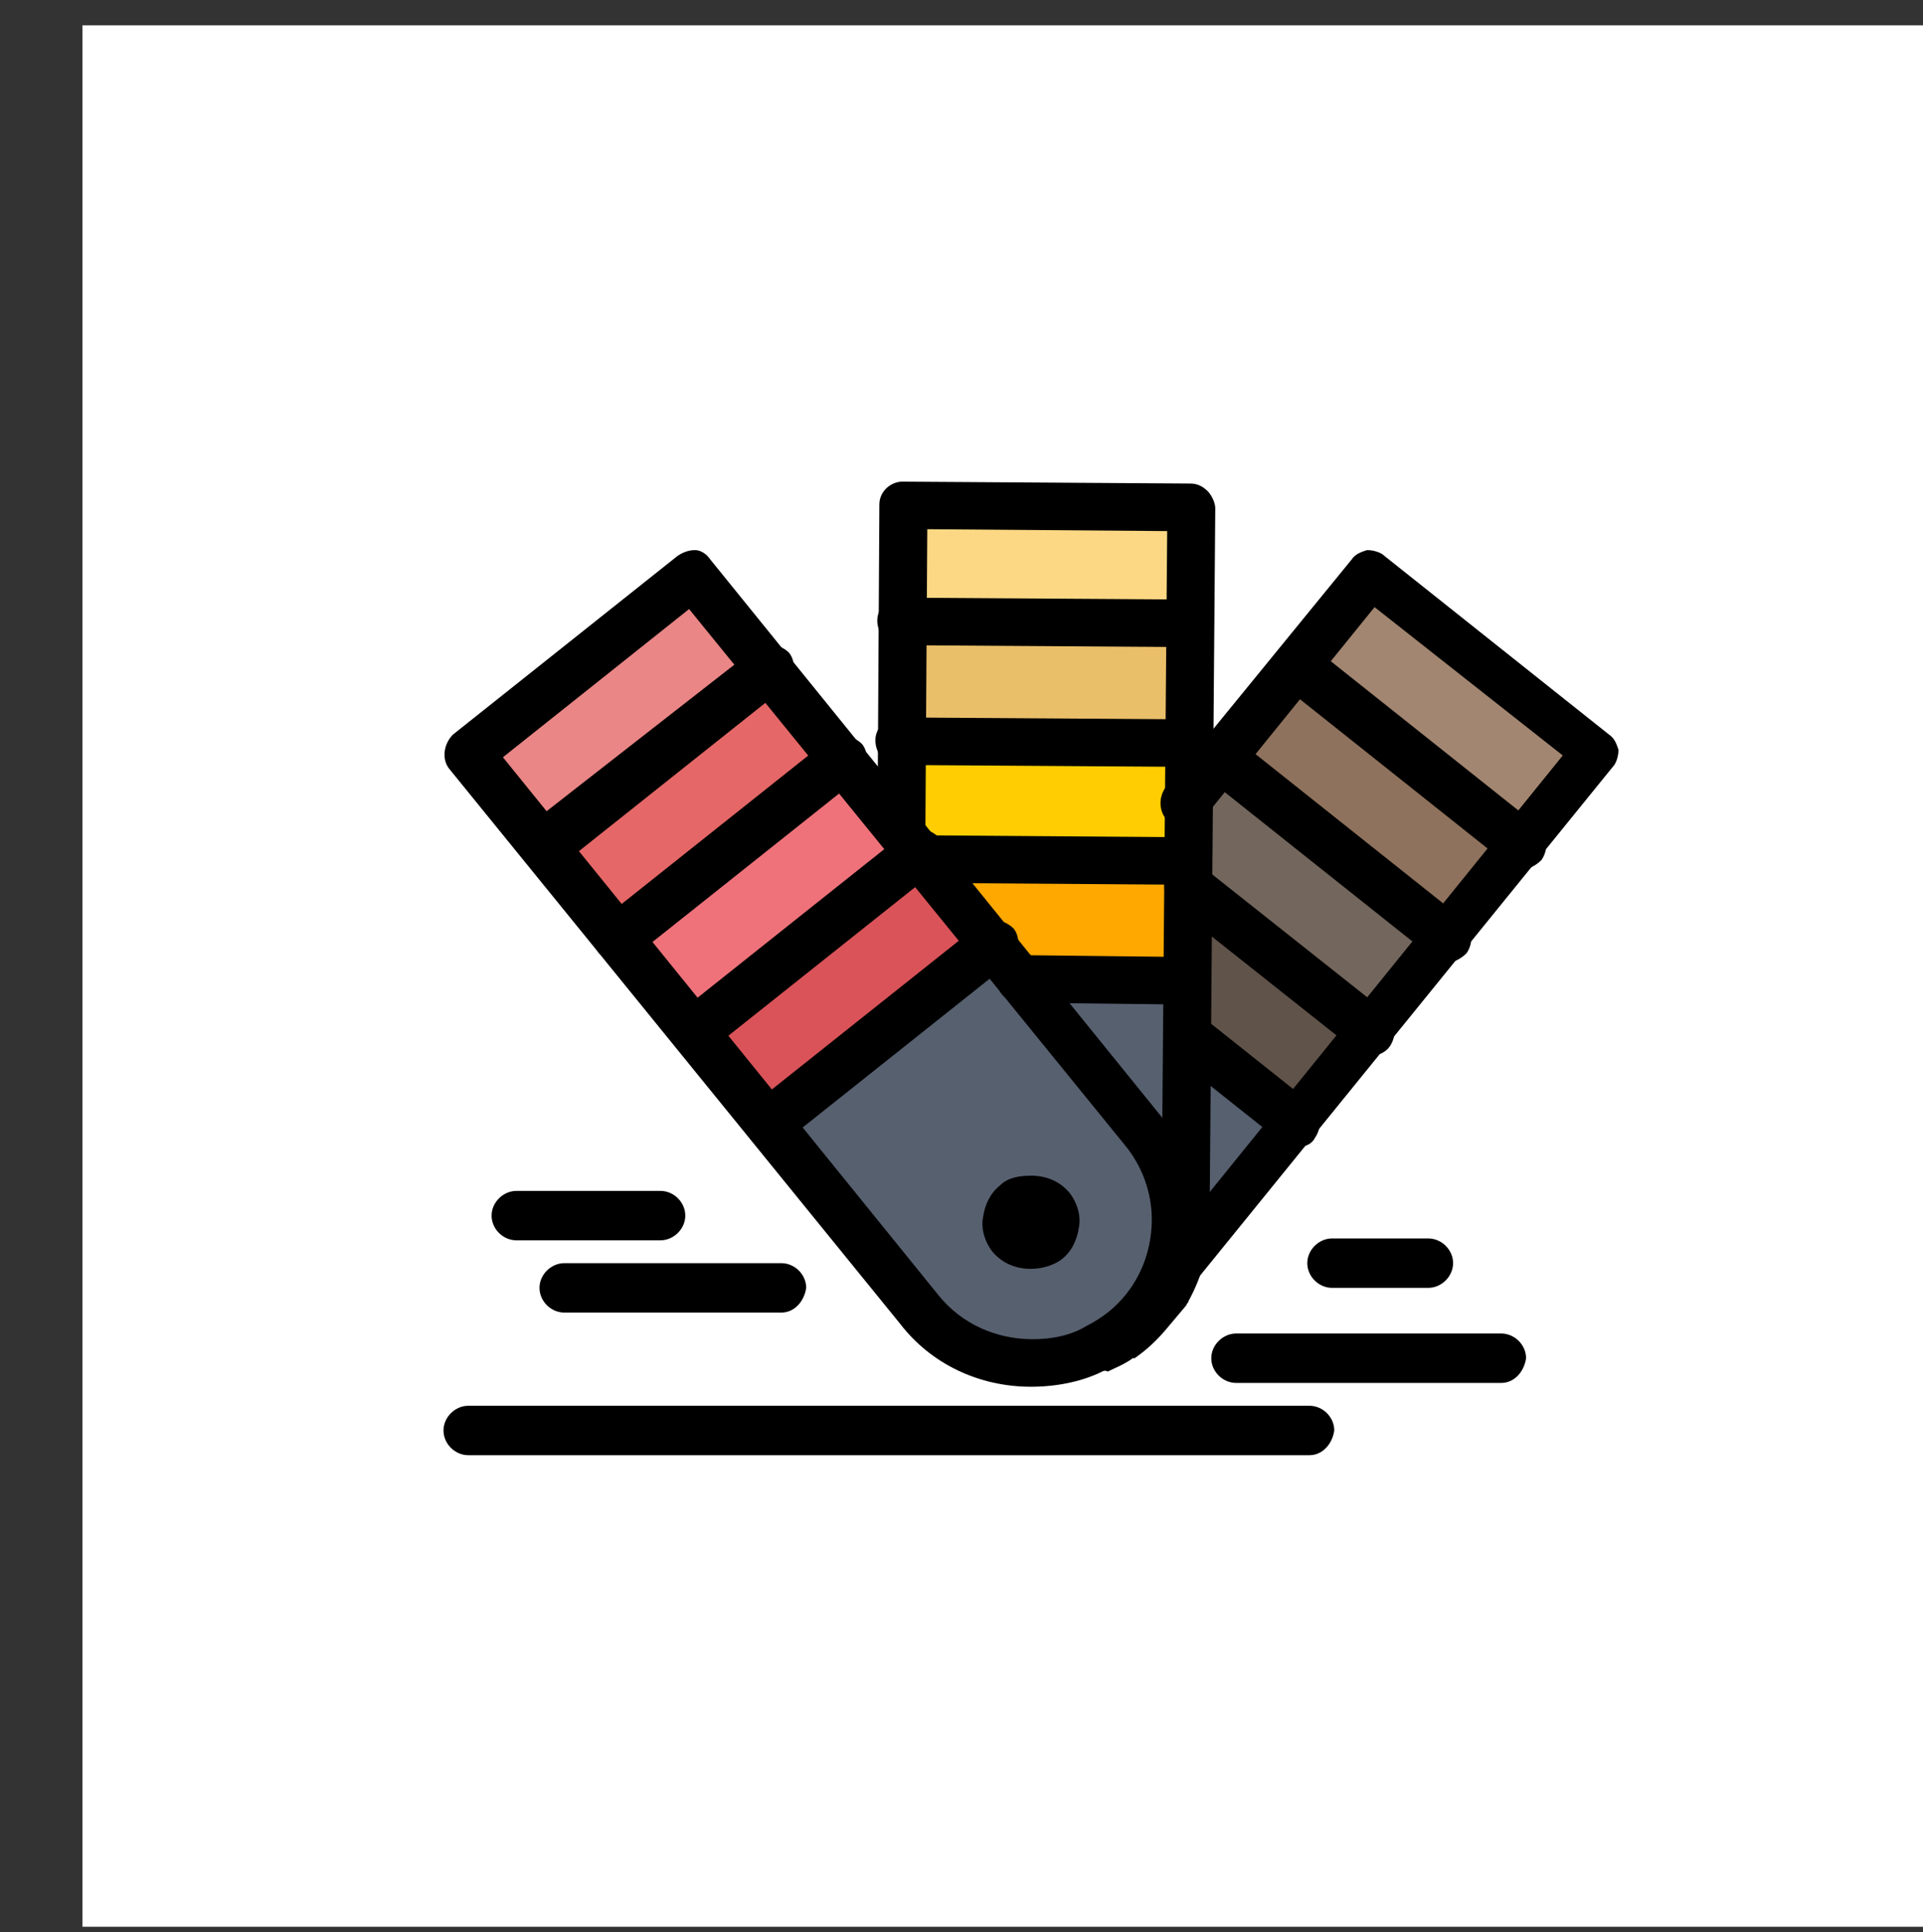
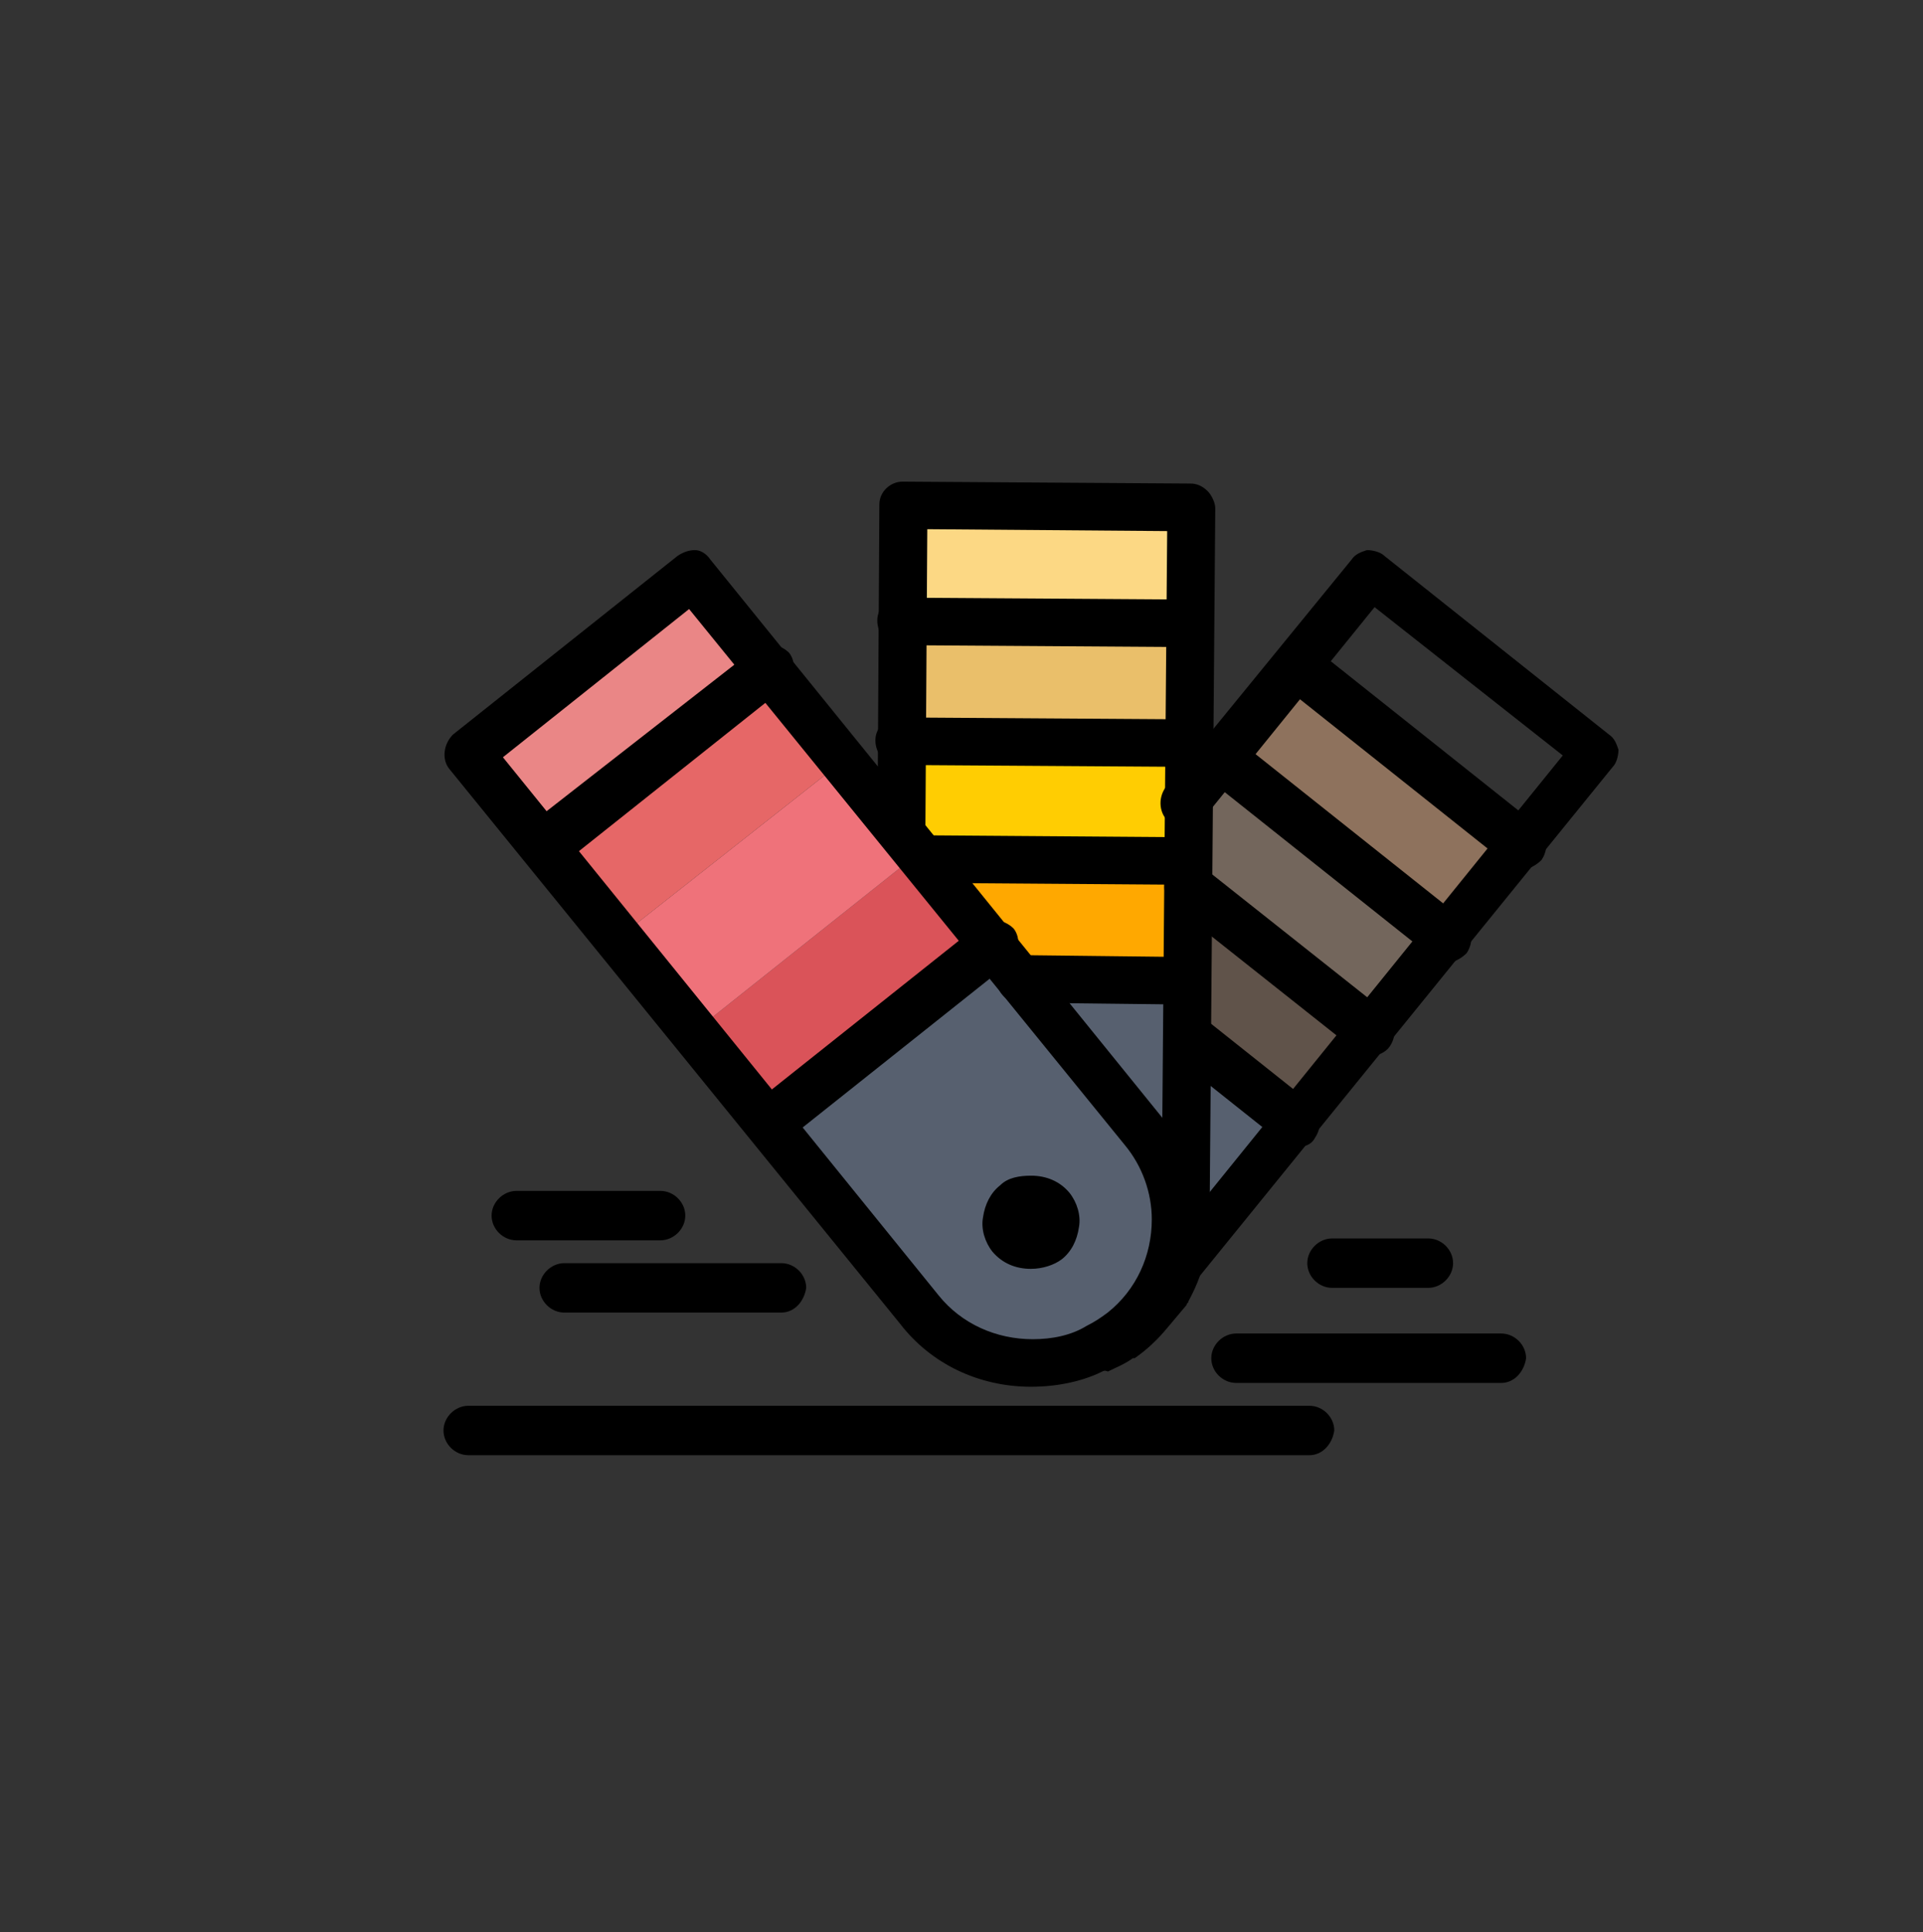
<svg xmlns="http://www.w3.org/2000/svg" id="katman_2" viewBox="0 0 101.16 101.61">
  <rect x="0" y="0" width="101.16" height="101.61" fill="#333333" stroke="none" />
  <defs>
    <style>
      .cls-1 {
        fill: #fcd884;
      }

      .cls-2 {
        fill: #eabf6a;
      }

      .cls-3 {
        fill: #ffcd02;
      }

      .cls-4 {
        fill: #a28671;
      }

      .cls-5 {
        fill: #57606f;
      }

      .cls-6 {
        fill: #fff;
      }

      .cls-7 {
        fill: #ef727a;
      }

      .cls-8 {
        fill: #ea8686;
      }

      .cls-9 {
        fill: #ffa800;
      }

      .cls-10 {
        fill: #73665c;
      }

      .cls-11 {
        fill: #60534a;
      }

      .cls-12 {
        fill: #da5359;
      }

      .cls-13 {
        fill: #8e725d;
      }

      .cls-14 {
        fill: #e66767;
      }
    </style>
  </defs>
-   <rect class="cls-6" x="4.34" y="1.33" width="100.99" height="100" />
  <g id="_x33_26_x2C__card_x2C__color_x2C__pantone_x2C__pms_x2C__tone">
    <g>
      <path class="cls-5" d="M68.17,59.13l-6.87,8.5c.61-1.1,1.01-2.3,1.01-3.6l.1-9.4h.2l5.55,4.5Z" />
      <path class="cls-5" d="M58.98,70.03c1.82-1.5,2.83-3.7,2.83-5.9,0-1.6-.5-3.3-1.62-4.7l-6.46-8h0l8.69.1v3.1l-.1,9.4c0,1.3-.4,2.5-1.01,3.6l-1.01,1.2c-.4.5-.91,1-1.41,1.4-.4.2-.71.4-1.11.6.4-.2.81-.5,1.21-.8Z" />
      <path class="cls-5" d="M60.19,59.53l-6.46-8-1.41-1.7-11.82,9.4,7.88,9.8c2.32,2.8,6.26,3.6,9.39,2,.4-.2.91-.5,1.31-.8,1.82-1.5,2.83-3.7,2.83-5.9-.1-1.8-.61-3.5-1.72-4.8Z" />
      <polygon class="cls-11" points="72.1 54.23 68.17 59.13 62.51 54.63 62.31 54.63 62.31 51.53 62.41 46.63 62.51 46.63 72.1 54.23" />
      <polygon class="cls-10" points="62.41 45.33 62.41 42.33 64.33 40.03 76.14 49.33 72.1 54.23 62.51 46.63 62.41 46.63 62.41 45.33" />
      <polygon class="cls-13" points="80.08 44.53 76.14 49.33 64.33 40.03 68.27 35.13 80.08 44.53" />
-       <polygon class="cls-4" points="84.02 39.63 80.08 44.53 68.27 35.13 72.21 30.23 84.02 39.63" />
      <polygon class="cls-9" points="62.41 45.33 62.41 46.63 62.31 51.53 53.72 51.43 53.72 51.53 52.31 49.73 48.57 45.23 48.67 45.13 62.41 45.33" />
      <polygon class="cls-3" points="48.67 45.13 48.57 45.23 48.37 44.83 47.26 43.53 47.26 38.93 47.26 38.93 62.41 39.03 62.41 42.33 62.41 45.33 48.67 45.13" />
      <polygon class="cls-2" points="62.51 32.83 62.41 39.03 47.26 38.93 47.26 38.93 47.36 32.63 47.36 32.63 62.51 32.83" />
      <polygon class="cls-1" points="62.51 26.53 62.51 32.83 47.36 32.63 47.36 32.63 47.36 26.43 62.51 26.53" />
      <polygon class="cls-12" points="48.57 45.23 52.31 49.73 40.49 59.13 36.55 54.23 48.37 44.83 48.57 45.23" />
      <polygon class="cls-7" points="48.37 44.83 36.55 54.23 32.52 49.33 44.33 40.03 47.26 43.53 48.37 44.83" />
      <polygon class="cls-14" points="44.33 40.03 32.52 49.33 28.58 44.53 40.39 35.13 44.33 40.03" />
      <polygon class="cls-8" points="24.63 39.63 36.45 30.25 40.37 35.09 28.55 44.47 24.63 39.63" />
      <path d="M28.58,45.73c-.4,0-.71-.2-1.01-.5-.4-.5-.3-1.3.2-1.8l11.92-9.3c.5-.4,1.31-.3,1.82.2.4.5.3,1.3-.2,1.8l-11.82,9.4c-.3.1-.61.2-.91.2Z" />
-       <path d="M32.52,50.63c-.4,0-.71-.2-1.01-.5-.4-.5-.3-1.3.2-1.8l11.82-9.4c.5-.4,1.31-.3,1.82.2.4.5.3,1.3-.2,1.8l-11.82,9.4c-.2.2-.5.3-.81.3Z" />
-       <path d="M36.55,55.53c-.4,0-.71-.2-1.01-.5-.4-.5-.3-1.3.2-1.8l11.82-9.4c.5-.4,1.31-.3,1.82.2.4.5.3,1.3-.2,1.8l-11.82,9.4c-.3.2-.61.3-.81.3Z" />
      <path d="M40.49,60.33c-.4,0-.71-.2-1.01-.5-.4-.5-.3-1.3.2-1.8l11.82-9.4c.5-.4,1.31-.3,1.82.2.4.5.3,1.3-.2,1.8l-11.82,9.4c-.3.3-.61.3-.81.3Z" />
      <path d="M54.23,66.73c-.81,0-1.51-.3-2.02-.9-.4-.5-.61-1.2-.5-1.8.1-.7.4-1.3.91-1.7.4-.4,1.01-.5,1.62-.5.81,0,1.52.3,2.02.9.4.5.61,1.2.5,1.8-.1.7-.4,1.3-.91,1.7-.4.3-1.01.5-1.62.5Z" />
      <path d="M80.08,45.73c-.3,0-.61-.1-.81-.3l-11.82-9.4c-.5-.4-.61-1.2-.2-1.8.4-.5,1.21-.6,1.82-.2l11.82,9.4c.51.4.61,1.2.2,1.8-.3.3-.71.5-1.01.5Z" />
      <path d="M76.14,50.63c-.3,0-.61-.1-.81-.3l-11.82-9.4c-.5-.4-.61-1.2-.2-1.8.4-.5,1.21-.6,1.82-.2l11.82,9.4c.5.4.61,1.2.2,1.8-.3.3-.71.5-1.01.5Z" />
      <path d="M72.1,55.53c-.3,0-.61-.1-.81-.3l-9.59-7.6c-.5-.4-.61-1.2-.2-1.8.4-.5,1.21-.6,1.82-.2l9.59,7.6c.5.4.61,1.2.2,1.8-.2.3-.61.5-1.01.5Z" />
      <path d="M68.17,60.33c-.3,0-.61-.1-.81-.3l-5.66-4.5c-.5-.4-.61-1.2-.2-1.8.4-.5,1.21-.6,1.82-.2l5.66,4.5c.5.4.61,1.2.2,1.8-.2.4-.61.5-1.01.5Z" />
      <path d="M61.3,68.93c-.3,0-.61-.1-.81-.3-.5-.4-.61-1.2-.2-1.8l21.92-27.1-9.9-7.8-8.99,11.1c-.4.5-1.21.6-1.82.2-.5-.4-.61-1.2-.2-1.8l9.8-12c.2-.3.5-.4.81-.5.3,0,.71.1.91.3l11.82,9.4c.3.2.4.5.5.8,0,.3-.1.7-.3.9l-22.72,28c-.1.4-.4.6-.81.6Z" />
      <path d="M58.87,71.53c-.4,0-.81-.2-1.01-.6-.4-.6-.2-1.4.3-1.7.81-.5,1.51-1.3,2.02-2.2.3-.6,1.11-.8,1.72-.5.61.3.81,1.1.5,1.7-.71,1.2-1.62,2.2-2.83,3-.2.2-.5.3-.71.3Z" />
      <path d="M57.76,72.13c-.5,0-.91-.3-1.11-.8-.3-.6,0-1.4.61-1.6.3-.1.61-.3.91-.5.4-.3.81-.7,1.21-1.1l.91-1.1c.51-.9.71-1.9.81-2.9l.3-36.2-12.62-.1-.1,15.9c0,.7-.61,1.2-1.31,1.2s-1.21-.6-1.21-1.3l.1-17.1c0-.7.61-1.2,1.21-1.2h0l15.15.1c.3,0,.61.1.91.4.2.2.4.6.4.9l-.3,37.5c0,1.5-.4,2.9-1.11,4.2,0,.1-.1.1-.1.2l-1.01,1.2c-.5.6-1.01,1.1-1.72,1.6h-.1c-.4.3-.91.5-1.31.7-.2-.1-.4,0-.5,0Z" />
      <path d="M54.23,72.93h0c-2.73,0-5.25-1.2-6.87-3.3l-23.73-29.2c-.4-.5-.3-1.3.2-1.8l11.82-9.4c.3-.2.61-.3.91-.3s.61.2.81.5l23.73,29.3c1.21,1.5,1.92,3.5,1.92,5.5,0,2.7-1.21,5.2-3.33,6.8-.5.4-1.01.7-1.51,1-1.11.6-2.53.9-3.94.9ZM26.46,39.83l22.92,28.3c1.21,1.5,3.03,2.3,4.95,2.3h0c1.01,0,2.02-.2,2.83-.7.4-.2.71-.4,1.11-.7,1.51-1.2,2.32-3,2.32-4.9,0-1.4-.5-2.8-1.41-3.9l-22.93-28.2-9.8,7.8Z" />
      <path d="M62.51,34.03h0l-15.15-.1c-.71,0-1.21-.6-1.21-1.3s.61-1.2,1.21-1.2h0l15.15.1c.71,0,1.21.6,1.21,1.3s-.5,1.2-1.21,1.2Z" />
      <path d="M62.41,40.33h0l-15.15-.1c-.71,0-1.21-.6-1.21-1.3s.61-1.2,1.21-1.2h0l15.15.1c.71,0,1.21.6,1.21,1.3.1.6-.5,1.2-1.21,1.2Z" />
      <path d="M62.41,46.53h0l-13.74-.1c-.71,0-1.21-.6-1.21-1.3s.61-1.2,1.21-1.2h0l13.74.1c.71,0,1.21.6,1.21,1.3s-.5,1.2-1.21,1.2Z" />
      <path d="M62.31,52.83h0l-8.69-.1c-.71,0-1.21-.6-1.21-1.3s.61-1.2,1.21-1.2h0l8.69.1c.71,0,1.21.6,1.21,1.3.1.6-.5,1.2-1.21,1.2Z" />
      <path d="M68.87,76.53H24.64c-.71,0-1.31-.6-1.31-1.3s.61-1.3,1.31-1.3h44.24c.71,0,1.31.6,1.31,1.3-.1.7-.61,1.3-1.31,1.3Z" />
      <path d="M78.97,72.73h-13.94c-.71,0-1.31-.6-1.31-1.3s.61-1.3,1.31-1.3h13.94c.71,0,1.31.6,1.31,1.3-.1.7-.61,1.3-1.31,1.3Z" />
      <path d="M41.1,69.03h-11.41c-.71,0-1.31-.6-1.31-1.3s.61-1.3,1.31-1.3h11.41c.71,0,1.31.6,1.31,1.3-.1.7-.61,1.3-1.31,1.3Z" />
      <path d="M75.13,67.73h-5.05c-.71,0-1.31-.6-1.31-1.3s.61-1.3,1.31-1.3h5.05c.71,0,1.31.6,1.31,1.3s-.61,1.3-1.31,1.3Z" />
      <path d="M34.74,65.23h-7.57c-.71,0-1.31-.6-1.31-1.3s.61-1.3,1.31-1.3h7.57c.71,0,1.31.6,1.31,1.3s-.61,1.3-1.31,1.3Z" />
    </g>
  </g>
</svg>